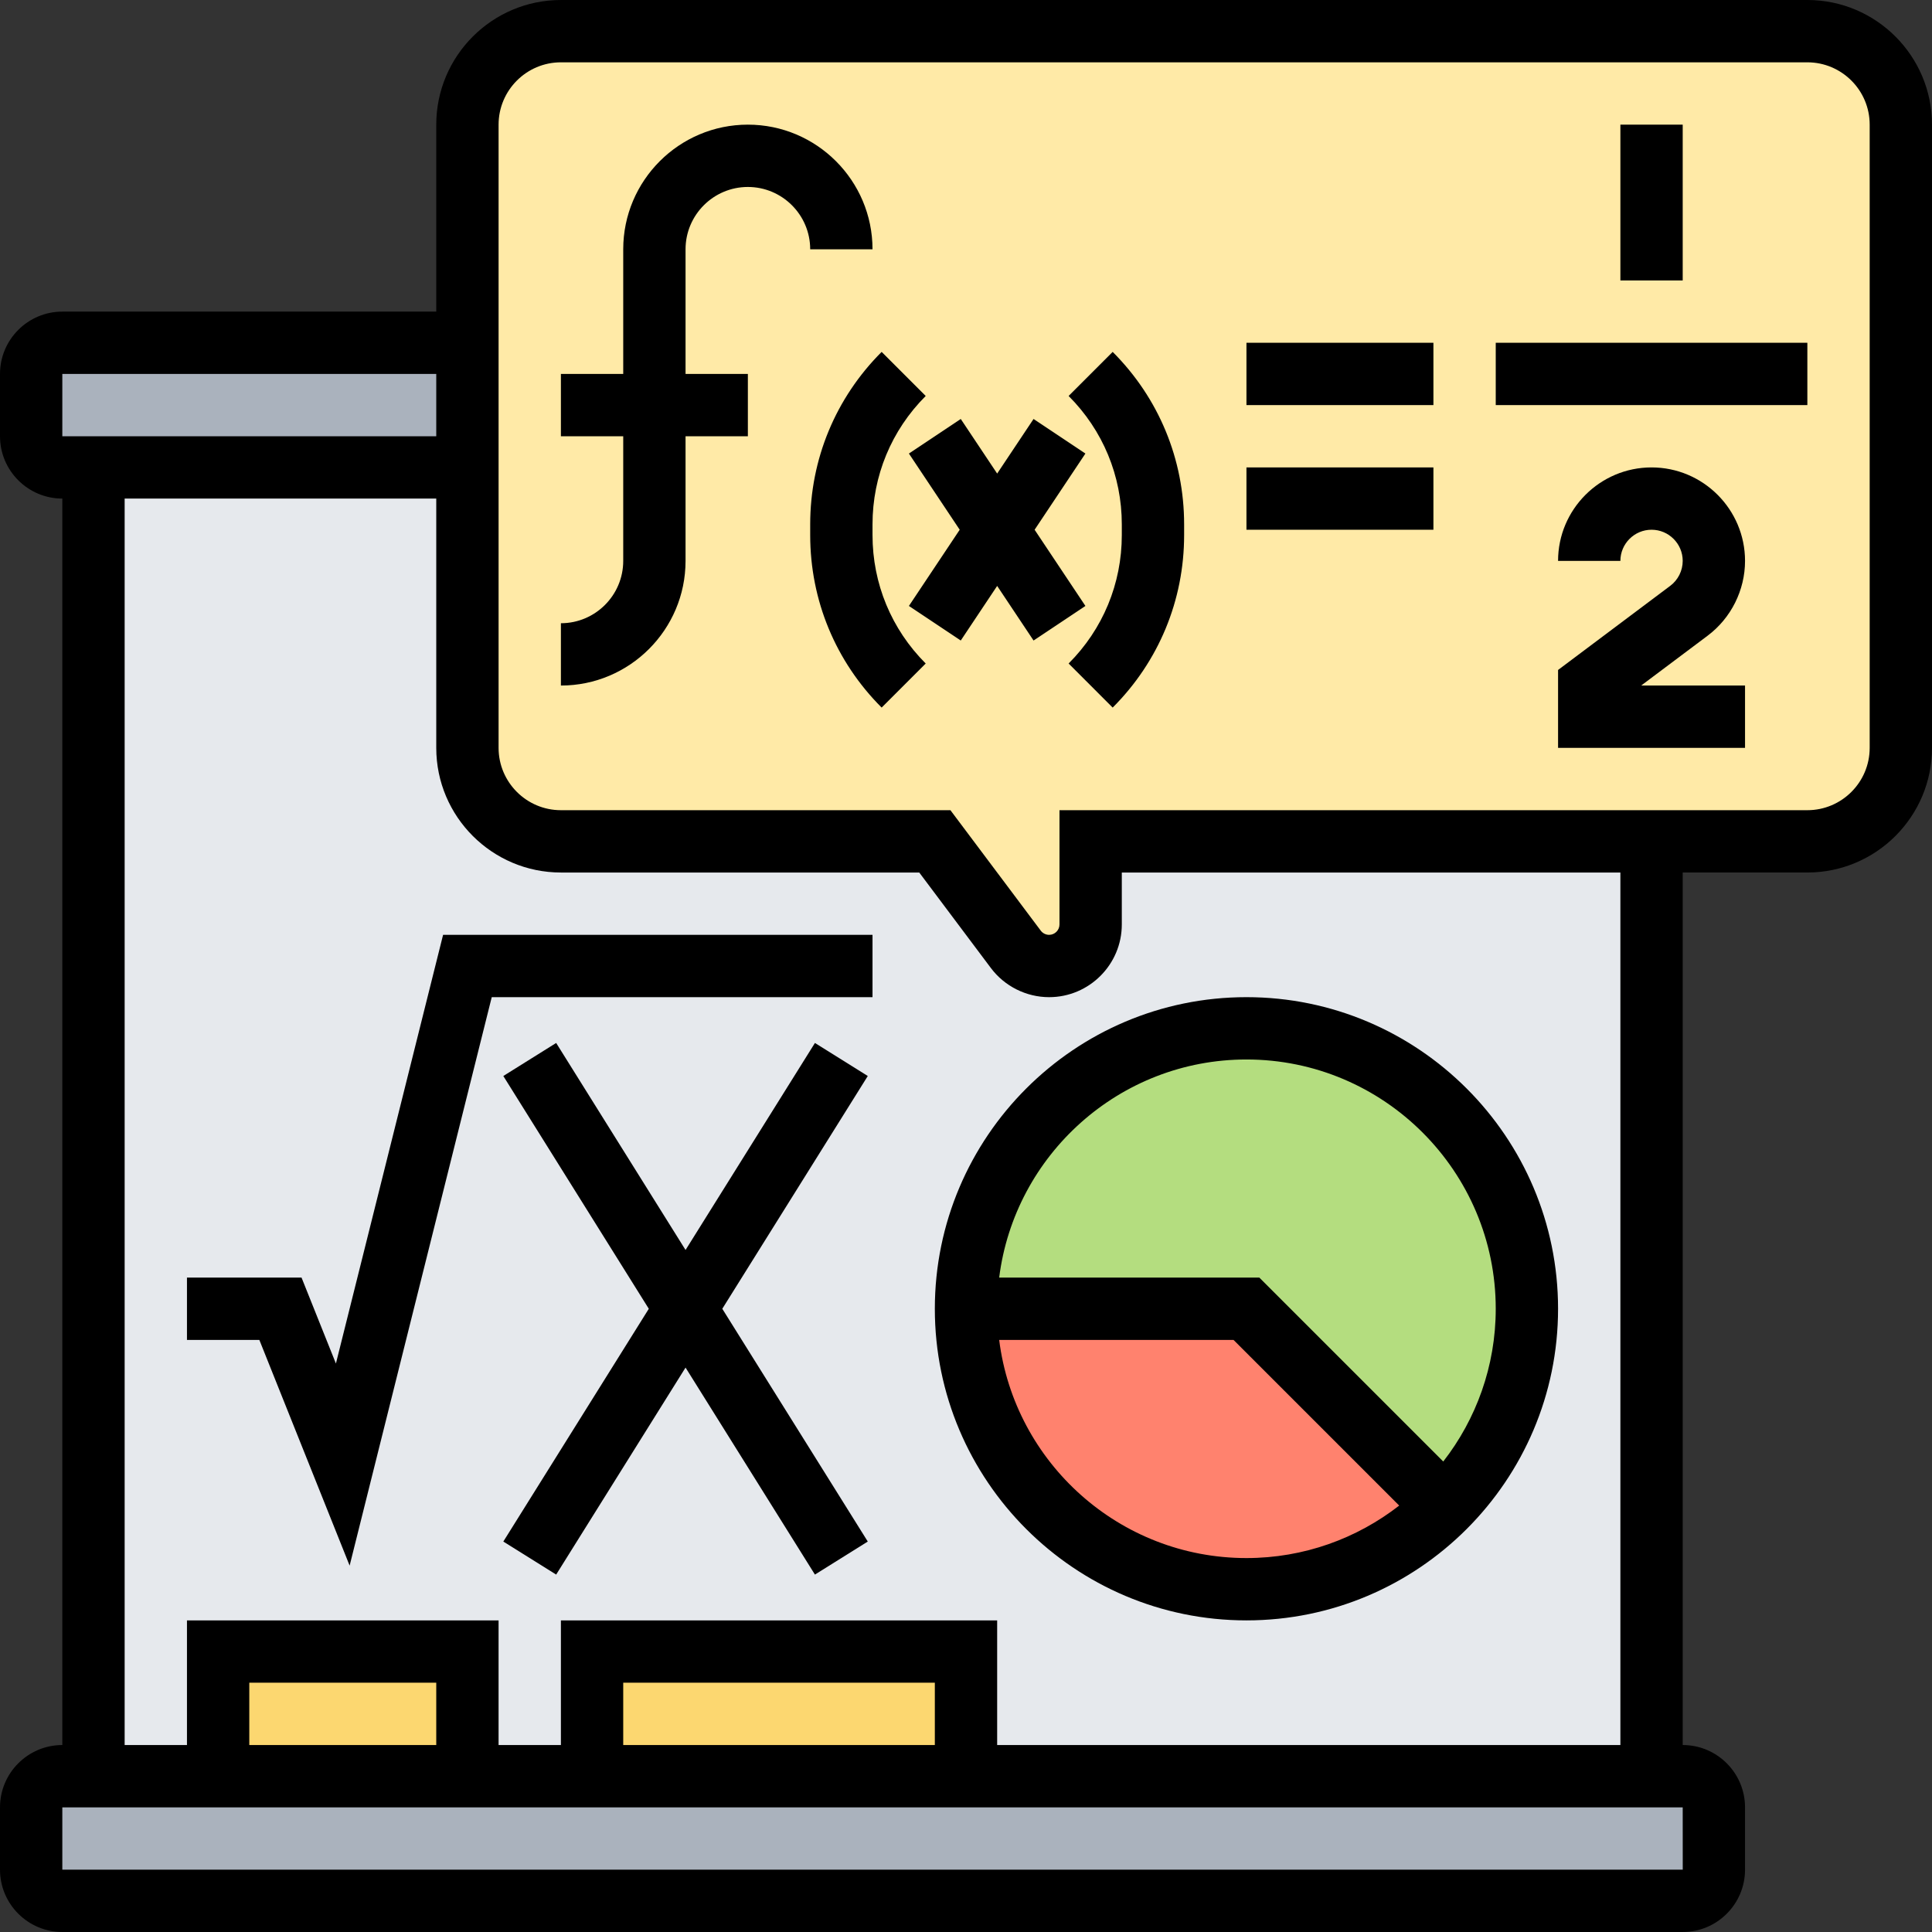
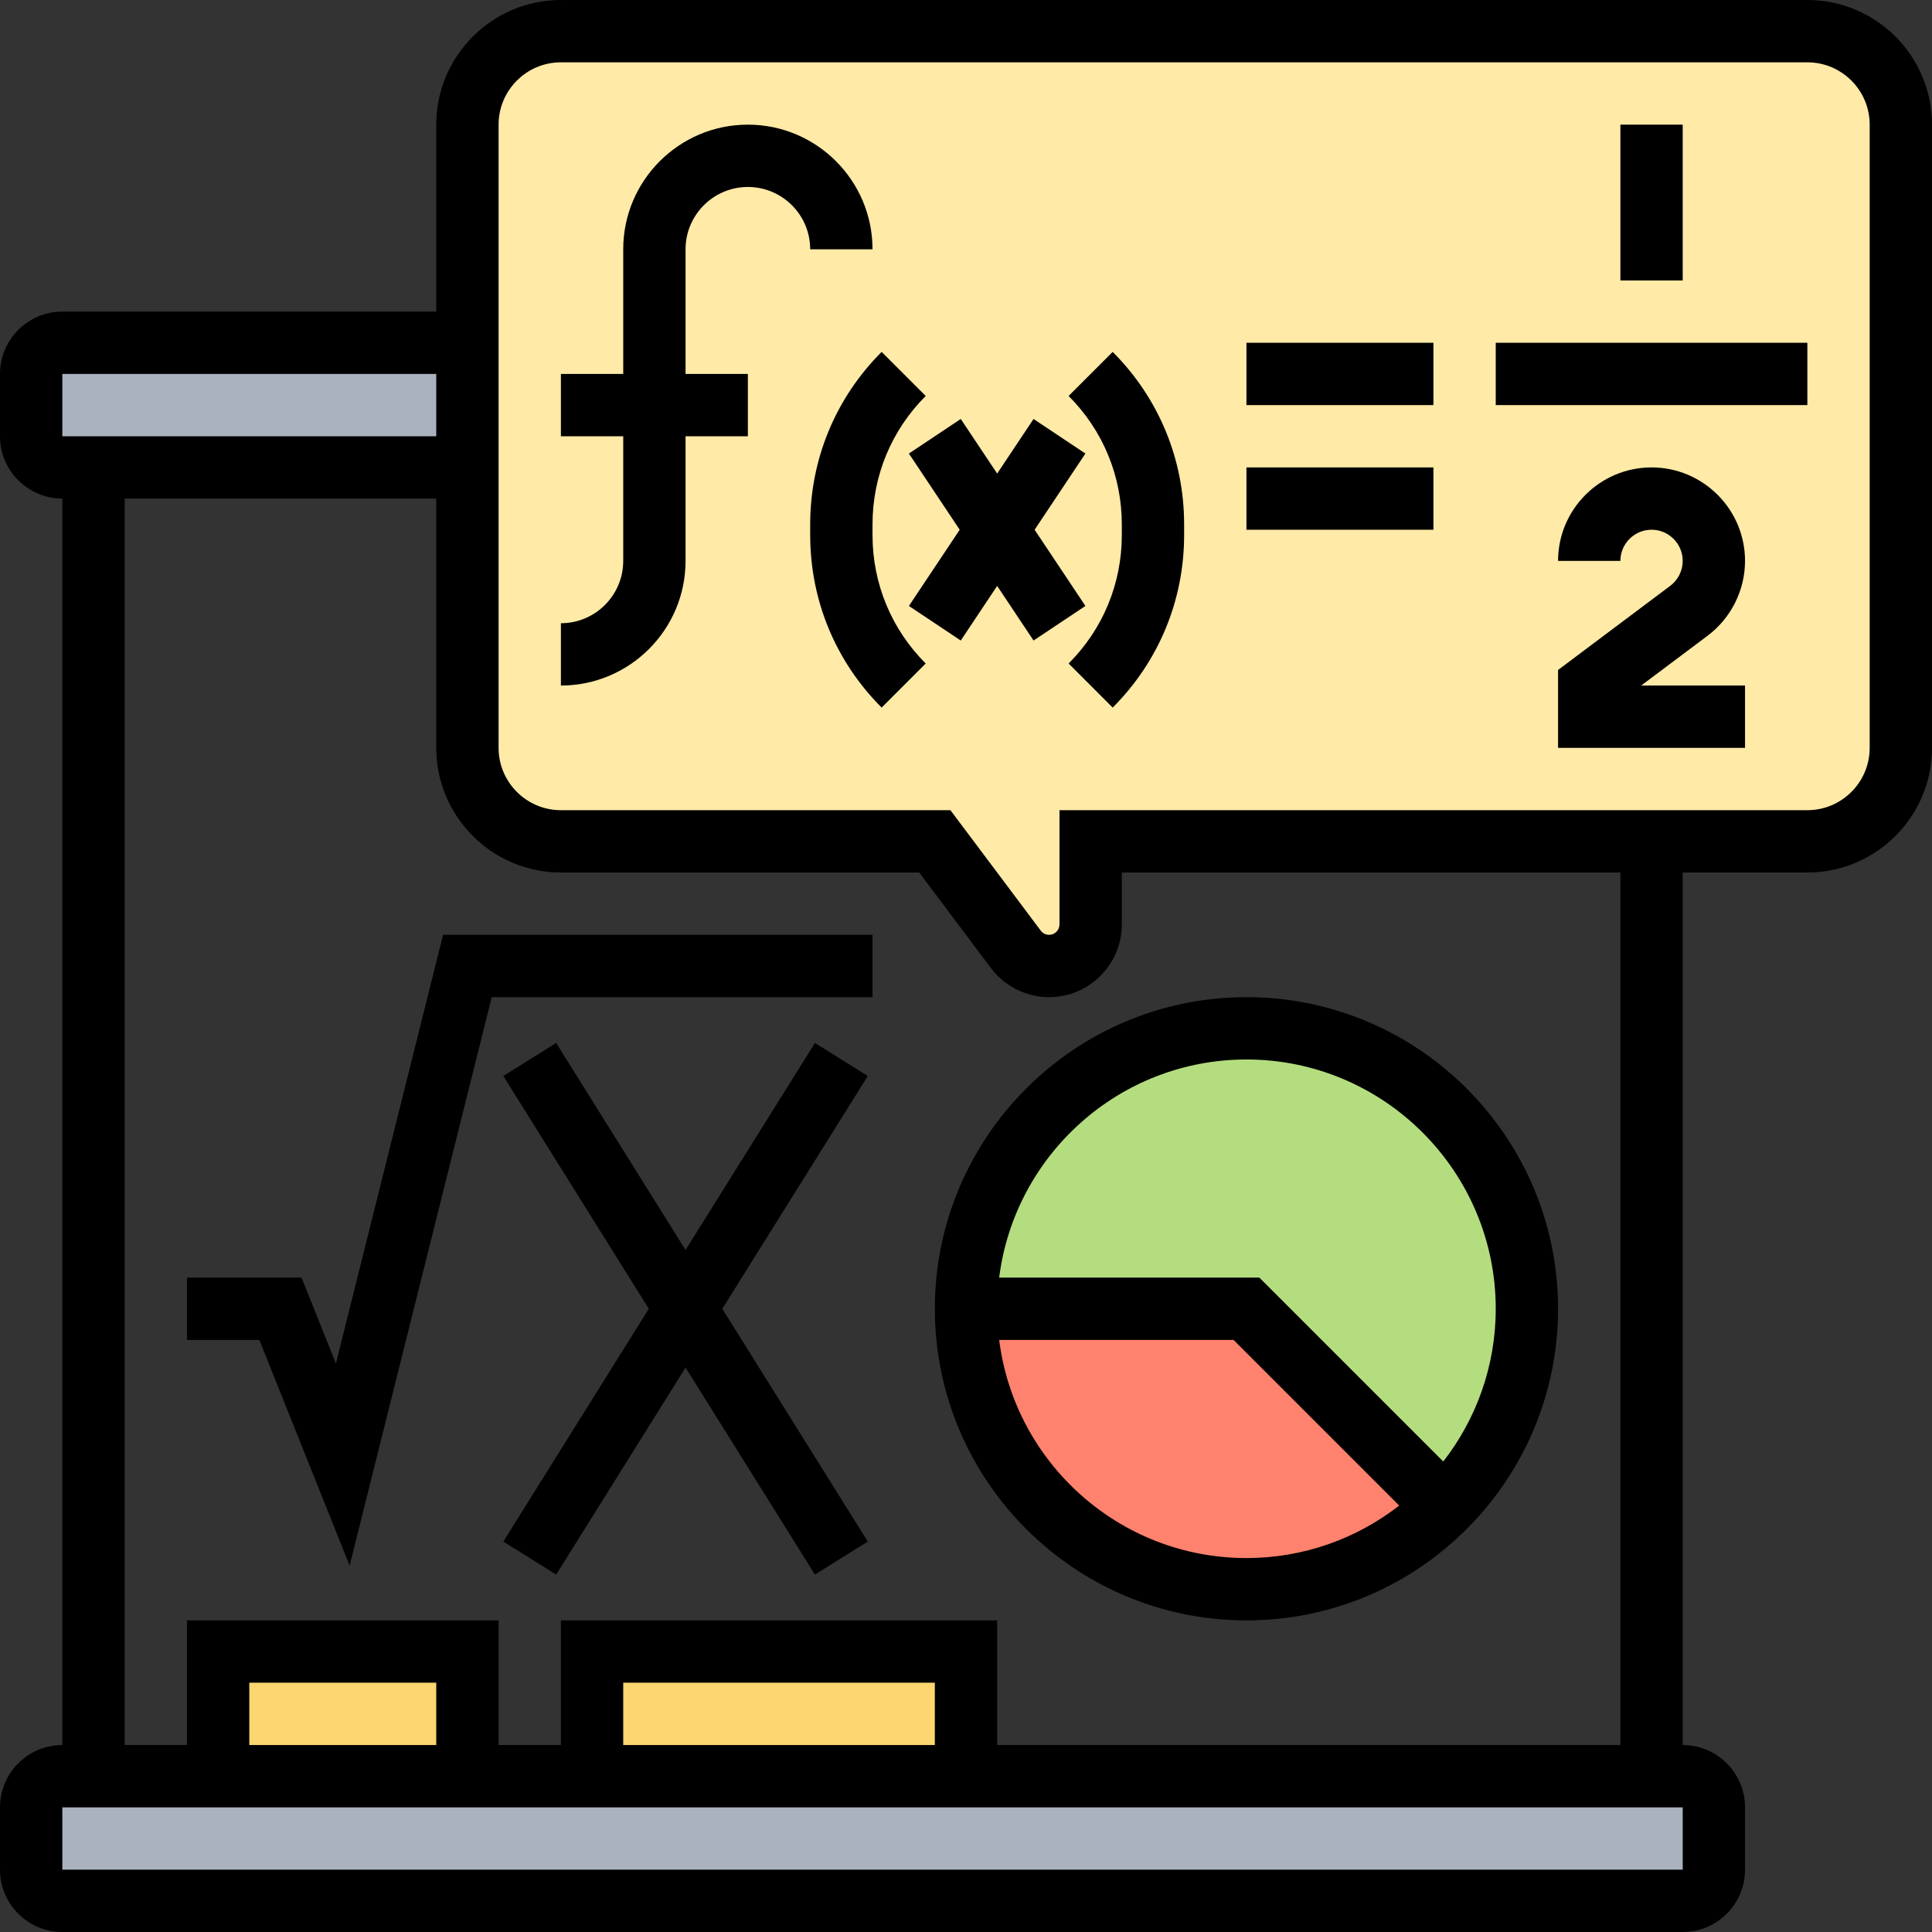
<svg xmlns="http://www.w3.org/2000/svg" id="Layer_30" enable-background="new 0 0 496 496" height="512" viewBox="0 0 496 496" width="512">
  <rect x="0" y="0" width="496" height="496" fill="#333333" stroke="none" />
  <g>
    <g>
      <g>
        <path d="m440 464v16c0 4.42-3.58 8-8 8h-416c-4.42 0-8-3.58-8-8v-16c0-4.42 3.58-8 8-8h8 32 64 32 96 176 8c4.42 0 8 3.58 8 8z" fill="#aab2bd" />
      </g>
      <g>
        <path d="m120 88v32h-96-8c-4.42 0-8-3.58-8-8v-16c0-4.42 3.58-8 8-8z" fill="#aab2bd" />
      </g>
      <g>
-         <path d="m424 216v240h-176v-32h-96v32h-32v-32h-64v32h-32v-336h96v72c0 13.25 10.75 24 24 24h96l20.8 27.73c1 1.35 2.3 2.41 3.76 3.14s3.1 1.13 4.77 1.13c5.89 0 10.67-4.78 10.67-10.67v-21.33z" fill="#e6e9ed" />
-       </g>
+         </g>
      <g>
        <path d="m152 424h96v32h-96z" fill="#fcd770" />
      </g>
      <g>
        <path d="m56 424h64v32h-64z" fill="#fcd770" />
      </g>
      <g>
        <path d="m320 264c39.76 0 72 32.24 72 72 0 19.88-8.06 37.88-21.09 50.91l-50.91-50.91h-72c0-39.76 32.24-72 72-72z" fill="#b4dd7f" />
      </g>
      <g>
        <path d="m320 336 50.91 50.91c-13.03 13.03-31.03 21.09-50.91 21.09-39.76 0-72-32.24-72-72z" fill="#ff826e" />
      </g>
      <g>
        <path d="m488 32v160c0 13.25-10.75 24-24 24h-40-144v21.33c0 5.89-4.78 10.67-10.67 10.67-1.67 0-3.31-.4-4.77-1.13s-2.76-1.79-3.76-3.14l-20.8-27.73h-96c-13.25 0-24-10.75-24-24v-72-32-56c0-13.25 10.75-24 24-24h320c13.25 0 24 10.75 24 24z" fill="#ffeaa7" />
      </g>
    </g>
    <g>
      <path d="m464 0h-320c-17.645 0-32 14.355-32 32v48h-96c-8.822 0-16 7.178-16 16v16c0 8.822 7.178 16 16 16v320c-8.822 0-16 7.178-16 16v16c0 8.822 7.178 16 16 16h416c8.822 0 16-7.178 16-16v-16c0-8.822-7.178-16-16-16v-224h32c17.645 0 32-14.355 32-32v-160c0-17.645-14.355-32-32-32zm-448 96h96v16h-96zm416.01 384s-.003 0-.01 0h-416v-16h416zm-320.01-32h-48v-16h48zm128 0h-80v-16h80zm176 0h-160v-32h-112v32h-16v-32h-80v32h-16v-320h80v64c0 17.645 14.355 32 32 32h92l18.4 24.534c3.506 4.675 9.089 7.466 14.933 7.466 10.293 0 18.667-8.374 18.667-18.667v-13.333h128zm64-256c0 8.822-7.178 16-16 16h-192v29.333c0 1.47-1.196 2.667-2.667 2.667-.835 0-1.633-.399-2.133-1.066l-23.2-30.934h-100c-8.822 0-16-7.178-16-16v-160c0-8.822 7.178-16 16-16h320c8.822 0 16 7.178 16 16z" />
      <path d="m224 64c0-17.645-14.355-32-32-32s-32 14.355-32 32v32h-16v16h16v32c0 8.822-7.178 16-16 16v16c17.645 0 32-14.355 32-32v-32h16v-16h-16v-32c0-8.822 7.178-16 16-16s16 7.178 16 16z" />
      <path d="m224 134.627c0-12.455 4.85-24.164 13.656-32.97l-11.313-11.314c-11.828 11.828-18.343 27.555-18.343 44.284v2.745c0 16.729 6.515 32.456 18.344 44.285l11.313-11.314c-8.807-8.806-13.657-20.515-13.657-32.97z" />
      <path d="m274.344 101.657c8.807 8.806 13.656 20.515 13.656 32.97v2.745c0 12.455-4.85 24.164-13.656 32.97l11.313 11.314c11.828-11.827 18.343-27.554 18.343-44.283v-2.745c0-16.729-6.515-32.456-18.344-44.285z" />
      <path d="m265.615 136 13.041-19.562-13.312-8.875-9.344 14.015-9.344-14.015-13.312 8.875 13.041 19.562-13.041 19.563 13.312 8.875 9.344-14.016 9.344 14.016 13.312-8.875z" />
      <path d="m416 32h16v40h-16z" />
      <path d="m384 88h80v16h-80z" />
      <path d="m448 144c0-13.234-10.767-24-24-24s-24 10.766-24 24h16c0-4.411 3.589-8 8-8s8 3.589 8 8c0 2.504-1.196 4.897-3.2 6.4l-28.8 21.6v20h48v-16h-26.667l17.066-12.8c6.012-4.508 9.601-11.685 9.601-19.2z" />
      <path d="m320 88h48v16h-48z" />
      <path d="m320 120h48v16h-48z" />
      <path d="m240 336c0 44.112 35.888 80 80 80s80-35.888 80-80-35.888-80-80-80-80 35.888-80 80zm16.518 8h60.169l42.526 42.526c-10.842 8.433-24.446 13.474-39.213 13.474-32.579 0-59.531-24.475-63.482-56zm63.482-72c35.29 0 64 28.71 64 64 0 14.767-5.041 28.371-13.474 39.212l-47.213-47.212h-66.796c3.952-31.525 30.904-56 63.483-56z" />
      <path d="m86.239 350.058-8.823-22.058h-29.416v16h18.584l23.177 57.942 36.485-145.942h97.754v-16h-110.246z" />
      <path d="m209.216 267.76-33.216 53.145-33.216-53.145-13.568 8.48 37.35 59.76-37.35 59.76 13.568 8.48 33.216-53.145 33.216 53.145 13.568-8.48-37.35-59.76 37.35-59.76z" />
    </g>
  </g>
</svg>